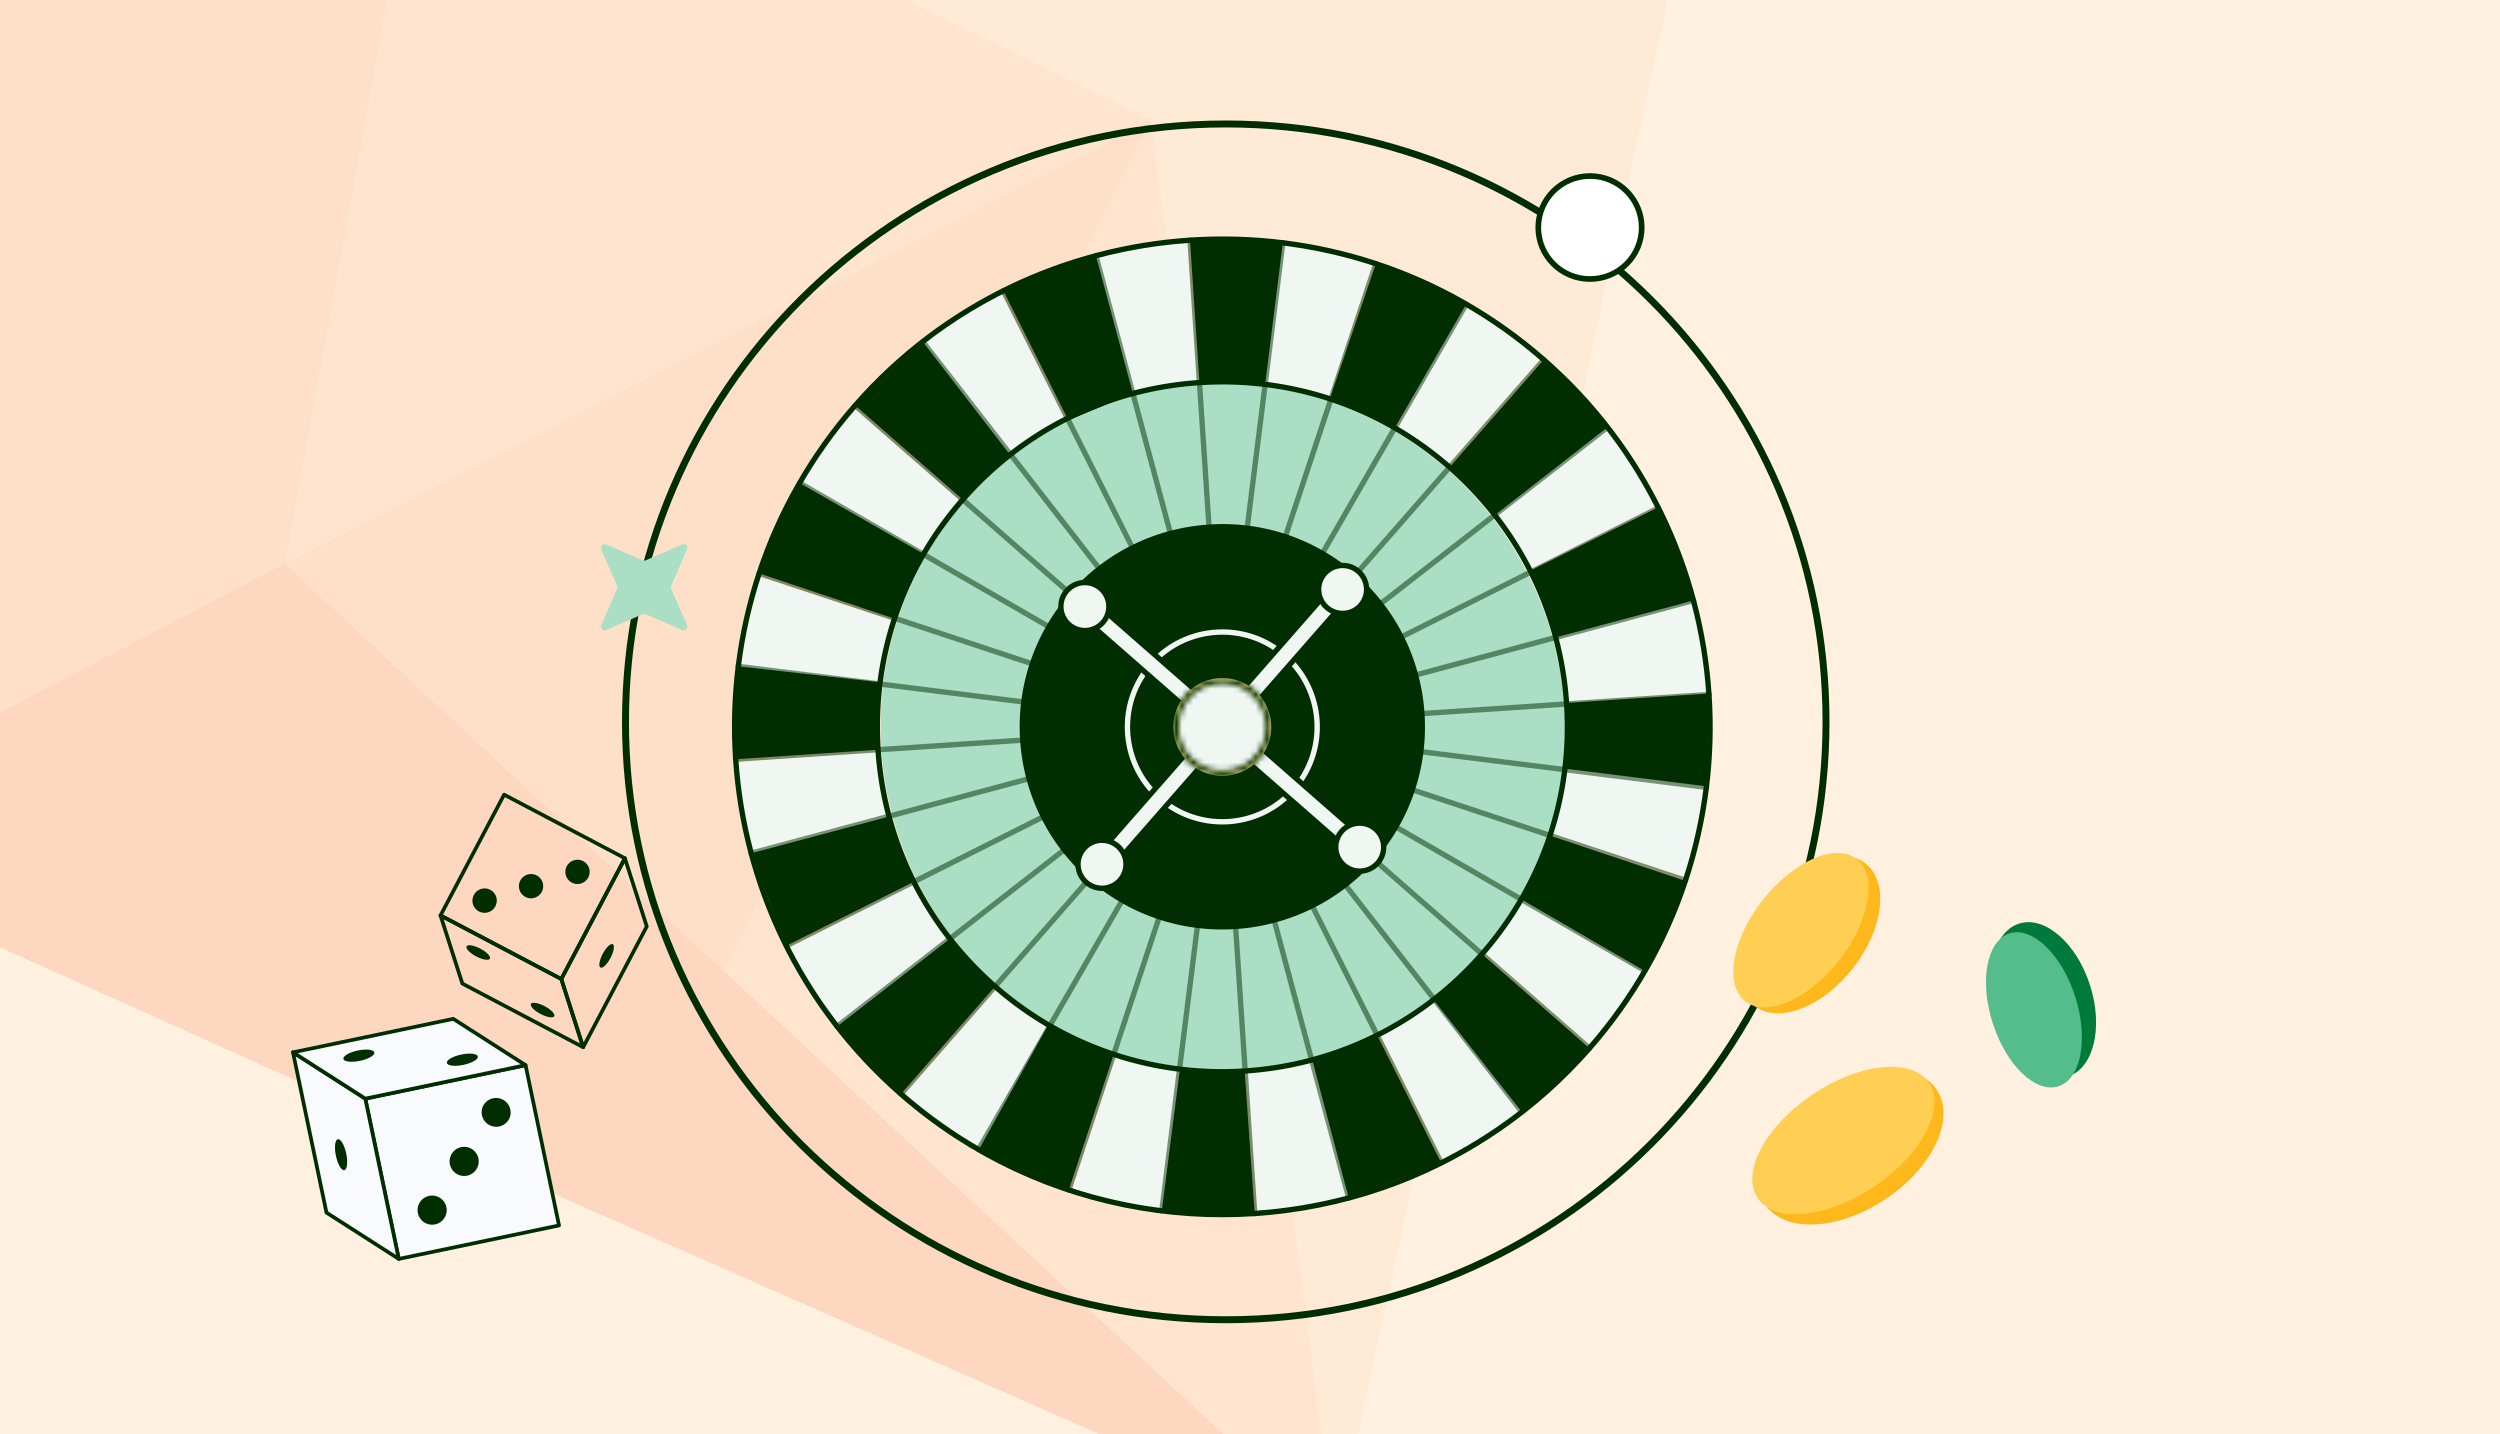
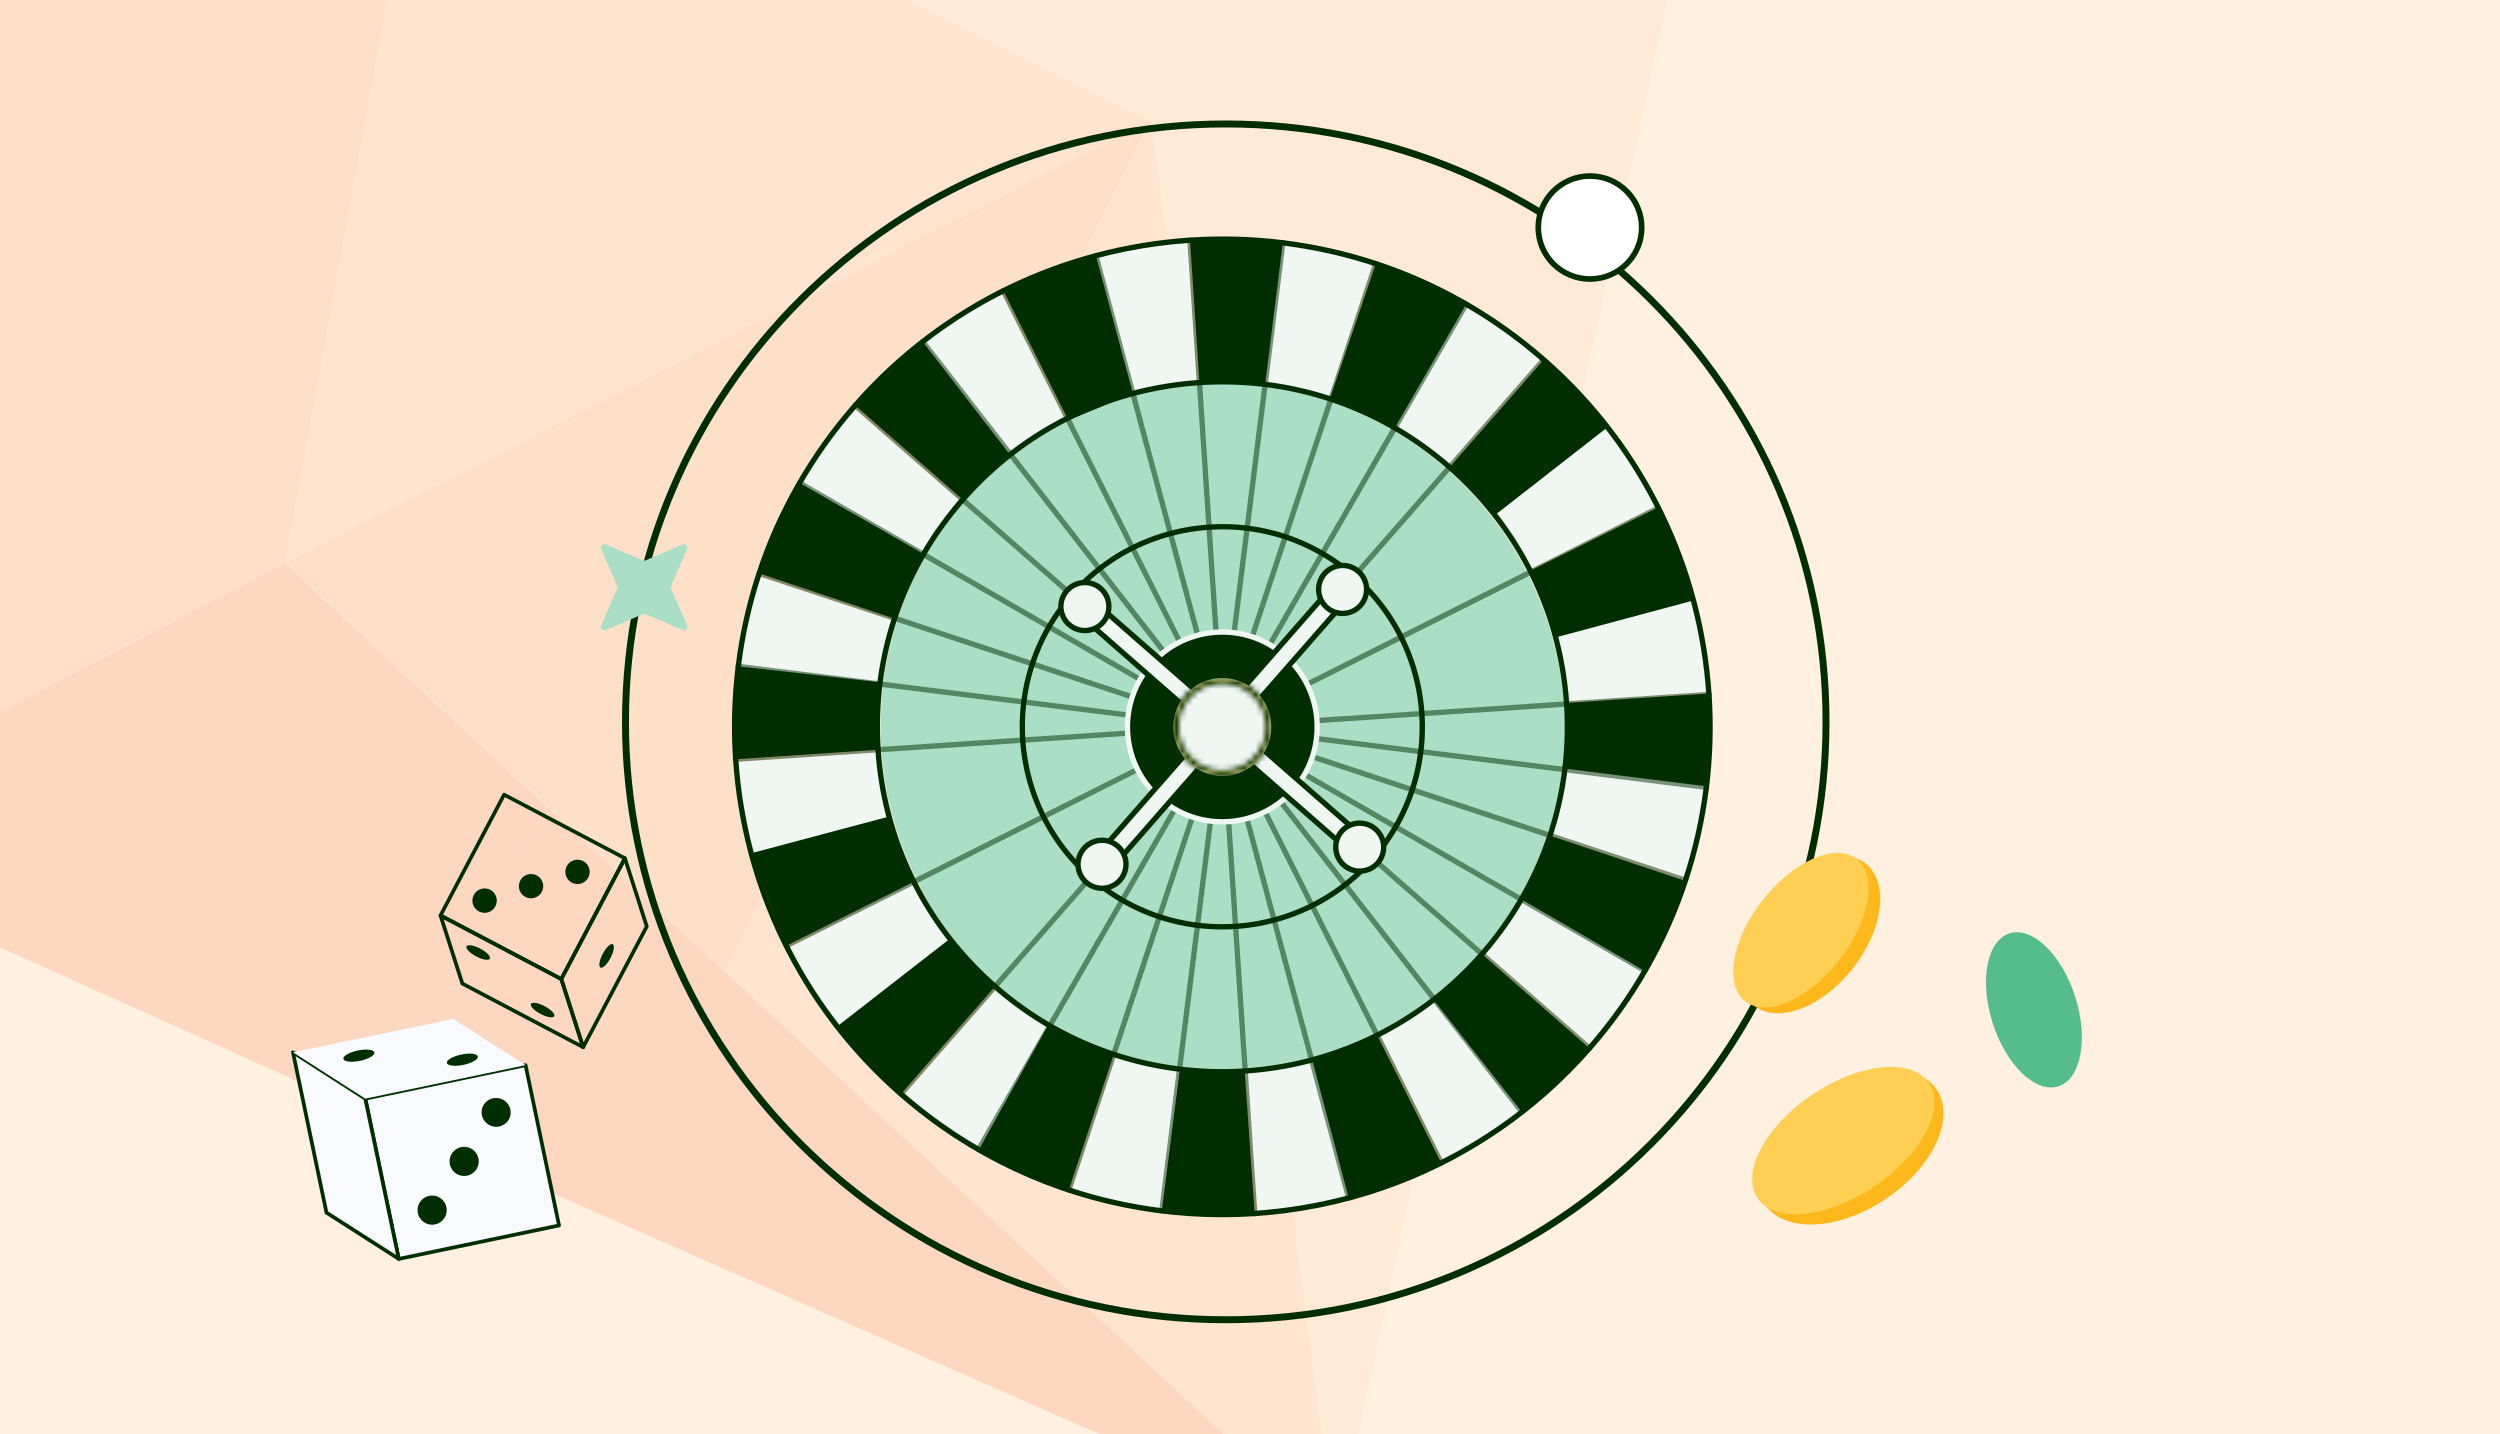
<svg xmlns="http://www.w3.org/2000/svg" width="441" height="253" fill="none">
  <rect width="100%" height="100%" fill="#333333" stroke="none" />
  <g clip-path="url(#a)">
    <path fill="#FFF0DF" d="M0 0h441v253H0z" />
    <g opacity=".16">
      <path fill="#F9541D" d="m50.263 99.32 46.149 42.916-30.705 54.436-108.425-48.785L50.263 99.32Z" />
      <path fill="#FB8A54" d="M186.222-97.92 147.196-6.418 75.939-41.615 186.221-97.92Z" />
      <path fill="#FDAB76" d="M203.126 21.137 50.094 99.34 75.936-41.614l127.19 62.75Z" />
      <path fill="#F9541D" d="m235.755 271.392-170.074-74.89 30.728-54.266 139.346 129.156Z" />
      <path fill="#FDAB76" d="m235.562 271.243-107.89-100.114 75.451-149.992 32.439 250.106Z" />
      <path fill="#FECEA4" d="m203.131 21.135 97.19-49.645-64.728 299.921-32.462-250.276Z" />
      <path fill="#FB8A54" d="M203.129 21.136 127.7 171.298l-77.431-71.98 152.86-78.182Z" />
      <path fill="#FECEA4" d="M300.491-28.531 203.13 21.136 147.197-6.418l38.878-91.307L300.491-28.53Z" />
      <path fill="#FB8A54" d="M-35.561 15.473 75.928-41.61 50.266 99.318l-92.96 48.738 7.133-132.583Z" />
    </g>
    <path stroke="#002E00" stroke-width="1.225" d="M110.335 127.335c0 58.246 47.405 105.468 105.888 105.468 58.482 0 105.887-47.222 105.887-105.468S274.705 21.867 216.223 21.867c-58.483 0-105.888 47.222-105.888 105.468Z" />
    <g clip-path="url(#b)">
      <ellipse cx="60.282" cy="60.902" fill="#AADEC5" rx="60.282" ry="60.902" transform="scale(-1 1) rotate(20.981 -260.265 -650.608)" />
      <path fill="#F0F7F3" d="m133.744 101.667 23.939 7.864-2.468 11.227-25.02-3.094 3.549-15.997ZM297.495 154.765l-24.151-7.661 2.68-11.429 25.018 3.089-3.547 16.001ZM301.781 121.989l-25.372 1.792-1.996-12.197 24.276-6.8 3.092 17.205ZM280.747 184.485l-19.003-16.546 7.079-10.01 21.944 12.251-10.02 14.305ZM292.284 89.094l-22.45 11.457-6.181-9.812 19.828-15.47 8.803 13.825ZM254.741 204.885l-11.205-22.096 9.515-6.441 15.514 19.73-13.824 8.807ZM271.889 63.085 255.41 82.158l-10.324-7.212 12.582-22.243 14.221 10.382ZM221.97 214.153l-2.239-25.1 12.449-2.391 6.9 24.364-17.11 3.127ZM242.247 46.09l-7.818 24.231-11.365-2.42 3.104-25.11 16.079 3.3ZM189.066 210.091l7.721-23.799 11.37 2.328-3.089 25.018-16.002-3.547ZM209.328 42.06l1.848 25.345L198.8 69.63l-6.65-24.227 17.178-3.345ZM159.35 193.349l16.512-19.041 10.073 7.06-12.282 21.997-14.303-10.016ZM138.947 167.337l22.315-11.73 6.366 10.045-19.874 15.508-8.807-13.823ZM176.497 51.548 187.95 74l-9.768 6.23-15.51-19.88 13.825-8.802ZM150.483 71.945l19.073 16.48-6.787 10.282-22.592-12.62 10.306-14.142ZM129.773 134.48l24.841-1.897 2.454 12.309-24.585 6.893-2.71-17.305Z" />
      <path fill="#002E00" d="m162.772 60.272 15.393 19.954-8.344 7.9-18.969-16.605 11.92-11.25ZM268.463 196.157l-15.684-19.898 8.635-7.956 18.966 16.606-11.917 11.248ZM290.414 171.444l-22-12.766 5.197-11.21 23.907 8.002-7.104 15.974ZM237.919 211.351l-6.435-24.366 11.476-4.31 11.28 22.463-16.321 6.213ZM301.015 138.71l-25.008-3.128.388-11.588 25.097-1.666-.477 16.382ZM204.941 213.625l3.132-24.578 11.494.013 1.755 25.038-16.381-.473ZM298.75 105.914l-24.339 6.531-4.496-11.764 22.895-11.34 5.94 16.573ZM172.617 202.896l12.244-22.028 11.641 5.012-7.969 24.036-15.916-7.02ZM283.763 75.211l-20.072 15.665-8.044-8.389 16.666-19.034 11.45 11.758ZM147.675 181.059l19.75-15.359 8.104 8.31-16.604 18.97-11.25-11.921ZM258.792 53.39l-12.7 22.016L234.6 70.29l8.102-23.778 16.09 6.877ZM132.482 150.516l24.357-6.482 4.374 11.497-22.518 11.306-6.213-16.321ZM130.207 117.538l25.052 2.823-.368 11.889-25.157 1.669.473-16.381ZM226.296 42.807l-3.129 25.008-11.585-.328-1.668-25.156 16.382.476ZM193.317 45.082l6.532 24.344-11.392 4.698-11.612-23.13 16.472-5.912ZM141.066 85.2l21.618 12.376-4.879 11.564-24.213-8.102 7.474-15.838Z" />
      <path fill="#002E00" d="M246.738 208.961c12.702-4.871 24.43-12.809 34-23.739 31.433-35.907 27.792-90.692-8.116-122.125-35.903-31.435-90.688-27.794-122.121 8.114-31.433 35.907-27.792 90.692 8.116 122.125 24.978 21.864 59.092 26.762 88.127 15.628l-.006-.003Zm-61.9-160.611c28.717-11.012 62.455-6.173 87.161 15.456 35.512 31.09 39.116 85.276 8.023 120.79-31.089 35.513-85.276 39.117-120.79 8.024-35.512-31.089-39.116-85.276-8.025-120.795 9.46-10.806 21.068-18.663 33.629-23.48l.002.005Z" />
      <path fill="#002E00" d="M237.672 185.442a60.95 60.95 0 0 0 24.095-16.824c10.789-12.328 16.136-28.119 15.048-44.467-1.089-16.349-8.475-31.294-20.798-42.084-12.328-10.79-28.119-16.137-44.468-15.048-16.345 1.083-31.293 8.474-42.084 20.798-10.788 12.328-16.136 28.119-15.047 44.467 1.088 16.348 8.474 31.294 20.798 42.084 17.7 15.498 41.876 18.965 62.456 11.074ZM193.916 71.828a60.521 60.521 0 0 1 17.701-3.868c16.093-1.067 31.644 4.195 43.783 14.819 12.138 10.624 19.41 25.339 20.479 41.437 1.066 16.094-4.192 31.643-14.82 43.783a60.037 60.037 0 0 1-23.724 16.565c-20.262 7.77-44.063 4.356-61.49-10.903-12.138-10.623-19.41-25.339-20.479-41.437-1.069-16.098 4.191-31.643 14.819-43.783 6.564-7.5 14.691-13.141 23.737-16.61l-.006-.003Z" />
      <path fill="#002E00" d="M159.093 193.421a.475.475 0 0 0 .187-.132L272.668 63.762a.47.47 0 0 0-.043-.667.47.47 0 0 0-.666.043L158.57 192.665a.471.471 0 0 0 .526.75l-.003.006Z" opacity=".5" />
      <path fill="#002E00" d="M280.549 185.35a.468.468 0 0 0 .187-.132.47.47 0 0 0-.043-.667L151.166 71.163a.47.47 0 0 0-.666.043.47.47 0 0 0 .043.666l129.529 113.393c.137.12.323.144.482.083l-.005.002Z" opacity=".5" />
      <path fill="#002E00" d="M221.491 214.539a.47.47 0 0 0 .299-.474L210.383 42.302a.471.471 0 1 0-.942.063l11.412 171.766c.02.261.242.458.503.439a.471.471 0 0 0 .141-.028l-.006-.003Z" opacity=".5" />
      <path fill="#002E00" d="M301.671 122.952a.48.48 0 0 0 .303-.476.47.47 0 0 0-.502-.44l-171.766 11.413a.471.471 0 1 0 .063.942l171.766-11.412a.488.488 0 0 0 .134-.032l.002.005Z" opacity=".5" />
      <path fill="#002E00" d="m138.864 167.278.045-.017L292.75 90.018a.472.472 0 0 0 .213-.633.48.48 0 0 0-.633-.213l-153.842 77.243a.472.472 0 0 0 .376.863Z" opacity=".5" />
      <path fill="#002E00" d="m254.41 205.578.044-.017a.472.472 0 0 0 .213-.633L177.42 51.078a.472.472 0 1 0-.845.42l77.244 153.846c.11.221.369.314.589.23l.002.004Z" opacity=".5" />
      <path fill="#002E00" d="M188.704 210.357a.454.454 0 0 0 .277-.294l54.167-163.402a.472.472 0 1 0-.898-.299l-54.168 163.403a.475.475 0 0 0 .617.594l.005-.002Z" opacity=".5" />
      <path fill="#002E00" d="M297.488 155.739a.45.45 0 0 0 .277-.293.472.472 0 0 0-.3-.598l-163.401-54.164a.474.474 0 0 0-.298.899l163.405 54.162c.11.034.22.032.317-.006Z" opacity=".5" />
      <path fill="#002E00" d="M172.767 203.208a.481.481 0 0 0 .241-.204l86.035-149.103a.474.474 0 0 0-.82-.475L172.19 202.534a.473.473 0 0 0 .579.678l-.002-.004Z" opacity=".5" />
      <path fill="#002E00" d="M290.339 171.675a.473.473 0 0 0 .069-.851L141.3 84.791a.479.479 0 0 0-.648.172.474.474 0 0 0 .173.648l149.108 86.032a.481.481 0 0 0 .406.032Z" opacity=".5" />
      <path fill="#002E00" d="M238.088 211.791a.467.467 0 0 0 .285-.564L193.771 44.959a.472.472 0 1 0-.913.244l44.597 166.269a.472.472 0 0 0 .579.335l.044-.017.01.001Z" opacity=".5" />
-       <path fill="#002E00" d="M298.919 106.356a.468.468 0 0 0 .284-.565.47.47 0 0 0-.578-.334l-166.27 44.597a.472.472 0 1 0 .244.913l166.276-44.594.044-.017Z" opacity=".5" />
-       <path fill="#002E00" d="M147.844 181.501a.465.465 0 0 0 .121-.067l135.886-105.69a.475.475 0 0 0-.581-.748L147.385 180.685a.473.473 0 0 0 .459.816Z" opacity=".5" />
      <path fill="#002E00" d="M268.633 196.597a.474.474 0 0 0 .205-.731L163.148 59.981a.475.475 0 0 0-.749.58l105.69 135.886c.13.167.354.223.544.15Z" opacity=".5" />
      <path fill="#002E00" d="M205.111 214.066a.464.464 0 0 0 .298-.382l21.354-170.818a.47.47 0 1 0-.935-.117l-21.354 170.818a.469.469 0 0 0 .637.499Z" opacity=".5" />
      <path fill="#002E00" d="M301.195 139.333a.466.466 0 0 0 .298-.383.469.469 0 0 0-.409-.526L130.266 117.07a.469.469 0 0 0-.526.409.469.469 0 0 0 .409.526l170.818 21.354c.08.01.157.001.228-.026Z" opacity=".5" />
-       <path fill="#002E00" d="M201.253 160.452c-17.803-7.933-25.804-28.796-17.87-46.599 7.933-17.803 28.796-25.804 46.599-17.87 17.803 7.933 25.803 28.797 17.87 46.599-7.933 17.803-28.797 25.804-46.599 17.87Z" />
      <path fill="#002E00" d="M228.478 161.583a35.569 35.569 0 0 0 14.051-9.81c12.989-14.836 11.484-37.48-3.352-50.469-7.189-6.294-16.398-9.41-25.929-8.776-9.531.635-18.246 4.938-24.54 12.128-12.989 14.836-11.484 37.48 3.352 50.469 10.319 9.034 24.421 11.058 36.418 6.458Zm-25.376-65.882a34.95 34.95 0 0 1 10.203-2.233c9.28-.615 18.244 2.418 25.242 8.543 14.447 12.647 15.913 34.689 3.266 49.136-12.647 14.447-34.689 15.913-49.136 3.266-14.447-12.648-15.913-34.69-3.266-49.137 3.785-4.325 8.472-7.579 13.685-9.578l.006.003Z" />
      <path fill="#002E00" d="M216.727 144.923c-9.225.613-17.2-6.369-17.813-15.594-.613-9.226 6.369-17.201 15.594-17.814 9.225-.613 17.201 6.369 17.814 15.594.612 9.225-6.369 17.201-15.595 17.814Z" />
      <path fill="#F0F7F3" d="M221.804 144.296a17.07 17.07 0 0 0 6.764-4.724c6.251-7.142 5.529-18.036-1.614-24.287a17.098 17.098 0 0 0-12.477-4.225 17.096 17.096 0 0 0-11.81 5.839c-6.251 7.142-5.529 18.036 1.614 24.287 4.966 4.349 11.754 5.322 17.528 3.108l-.005.002Zm-12.034-31.249a16.251 16.251 0 0 1 4.766-1.043 16.17 16.17 0 0 1 11.795 3.991c6.747 5.906 7.434 16.206 1.527 22.954-5.911 6.749-16.206 7.434-22.955 1.523-6.748-5.907-7.435-16.207-1.528-22.954a16.205 16.205 0 0 1 6.394-4.476l.001.005Z" />
      <path fill="#F0F7F3" d="m193.297 151.094 41.453-47.352 2.595 2.271-41.453 47.353-2.595-2.272Z" />
      <path fill="#002E00" d="M196.062 153.807a.458.458 0 0 0 .187-.132l41.453-47.354a.475.475 0 0 0-.044-.666l-2.594-2.268a.472.472 0 0 0-.667.043l-41.452 47.353a.473.473 0 0 0 .043.667l2.595 2.268a.474.474 0 0 0 .482.083l-.003.006Zm40.617-47.751L195.85 152.7l-1.881-1.647 40.829-46.643 1.881 1.646Z" />
      <path fill="#F0F7F3" d="M234.052 107.16a4.23 4.23 0 1 0-.397-5.969 4.226 4.226 0 0 0 .397 5.969Z" />
      <path fill="#002E00" d="M238.527 108.368a4.71 4.71 0 0 0 1.406-7.931 4.711 4.711 0 0 0-6.636.44 4.71 4.71 0 0 0 .44 6.636 4.654 4.654 0 0 0 3.407 1.152c.478-.031.94-.133 1.377-.3l.006.003Zm-3.043-7.895a3.764 3.764 0 0 1 3.827.678 3.762 3.762 0 0 1 .354 5.303 3.73 3.73 0 0 1-2.578 1.272 3.76 3.76 0 0 1-1.6-7.259l-.003.006Z" />
      <path fill="#F0F7F3" d="M191.612 155.635a4.231 4.231 0 1 0 5.573-6.368 4.231 4.231 0 0 0-5.573 6.368Z" />
      <path fill="#002E00" d="M196.088 156.843a4.688 4.688 0 0 0 1.847-1.29 4.712 4.712 0 0 0-.44-6.636 4.654 4.654 0 0 0-3.407-1.152 4.65 4.65 0 0 0-3.227 1.596 4.657 4.657 0 0 0-1.152 3.407 4.647 4.647 0 0 0 1.596 3.227 4.704 4.704 0 0 0 4.789.851l-.006-.003Zm-3.043-7.894a3.768 3.768 0 0 1 1.102-.241 3.761 3.761 0 0 1 3.076 6.227 3.76 3.76 0 0 1-6.579-2.222 3.752 3.752 0 0 1 2.398-3.758l.003-.006Z" />
      <path fill="#F0F7F3" d="m192.74 105.901 47.353 41.453-2.272 2.594-47.352-41.453 2.271-2.594Z" />
      <path fill="#002E00" d="M237.988 150.383a.474.474 0 0 0 .187-.133l2.268-2.595a.47.47 0 0 0-.043-.666l-47.354-41.452a.471.471 0 0 0-.666.043l-2.268 2.595a.47.47 0 0 0 .043.666l47.353 41.452c.092.082.22.124.343.117a.46.46 0 0 0 .135-.032l.002.005Zm1.434-2.989-1.647 1.881-46.645-40.833 1.646-1.881 46.646 40.833Z" />
      <path fill="#F0F7F3" d="M237.057 152.611a4.228 4.228 0 1 1 5.593-6.342 4.228 4.228 0 0 1-5.593 6.342Z" />
      <path fill="#002E00" d="M241.544 153.825a4.709 4.709 0 0 0 1.406-7.93 4.71 4.71 0 0 0-6.635.44 4.708 4.708 0 0 0 .44 6.635 4.658 4.658 0 0 0 3.406 1.153 4.689 4.689 0 0 0 1.377-.301l.006.003Zm-3.042-7.894a3.763 3.763 0 0 1 3.827.678 3.76 3.76 0 0 1 .353 5.302 3.723 3.723 0 0 1-2.578 1.272 3.762 3.762 0 0 1-3.076-6.227 3.75 3.75 0 0 1 1.477-1.031l-.003.006Z" />
      <path fill="#F0F7F3" d="M188.192 104.211a4.23 4.23 0 1 0 6.365 5.572 4.23 4.23 0 0 0-6.365-5.572Z" />
      <path fill="#002E00" d="M193.067 111.382a4.67 4.67 0 0 0 1.848-1.29 4.712 4.712 0 0 0-.44-6.636 4.661 4.661 0 0 0-3.407-1.152 4.645 4.645 0 0 0-3.227 1.597 4.658 4.658 0 0 0-1.153 3.406 4.653 4.653 0 0 0 1.597 3.228 4.7 4.7 0 0 0 4.788.85l-.006-.003Zm-3.042-7.894a3.793 3.793 0 0 1 1.101-.24 3.726 3.726 0 0 1 2.722.924 3.76 3.76 0 0 1 .354 5.303 3.761 3.761 0 0 1-6.579-2.223 3.756 3.756 0 0 1 2.399-3.758l.003-.006Z" />
      <path fill="#F0F7F3" d="M212.66 135.831a8.157 8.157 0 0 1-4.655-10.556 8.158 8.158 0 1 1 4.655 10.556Z" />
      <mask id="c" fill="#fff">
        <path d="M218.717 136.287a8.61 8.61 0 0 0 3.392-2.369 8.573 8.573 0 0 0 2.118-6.256 8.569 8.569 0 0 0-2.927-5.919c-3.58-3.135-9.045-2.769-12.176.809-3.135 3.58-2.771 9.041.809 12.175a8.633 8.633 0 0 0 8.788 1.558l-.004.002Zm-5.867-15.22a7.704 7.704 0 0 1 7.826 1.385 7.64 7.64 0 0 1 2.609 5.273 7.62 7.62 0 0 1-1.886 5.57c-2.789 3.189-7.653 3.512-10.844.718-3.189-2.788-3.512-7.653-.719-10.844a7.668 7.668 0 0 1 3.017-2.108l-.003.006Z" />
      </mask>
      <path fill="#FFEBA4" d="M218.717 136.287a8.61 8.61 0 0 0 3.392-2.369 8.573 8.573 0 0 0 2.118-6.256 8.569 8.569 0 0 0-2.927-5.919c-3.58-3.135-9.045-2.769-12.176.809-3.135 3.58-2.771 9.041.809 12.175a8.633 8.633 0 0 0 8.788 1.558l-.004.002Zm-5.867-15.22a7.704 7.704 0 0 1 7.826 1.385 7.64 7.64 0 0 1 2.609 5.273 7.62 7.62 0 0 1-1.886 5.57c-2.789 3.189-7.653 3.512-10.844.718-3.189-2.788-3.512-7.653-.719-10.844a7.668 7.668 0 0 1 3.017-2.108l-.003.006Z" />
      <path fill="#002E00" d="m222.109 133.918 5.482 4.799-.008.008-5.474-4.807Zm-.809-12.175-4.793 5.486-.007-.005 4.8-5.481Zm-12.176.809 5.483 4.797-.002.002-5.481-4.799Zm.809 12.175 4.8-5.48-4.8 5.48Zm2.917-13.66 2.609 6.803-16.405 6.29 7.139-16.053 6.657 2.96Zm7.826 1.385 4.789-5.49.006.005-4.795 5.485Zm.723 10.843-5.484-4.796.009-.01 5.475 4.806Zm-10.844.718 4.796-5.484.002.003-4.798 5.481Zm-.719-10.844-5.481-4.798.003-.004 5.478 4.802Zm3.017-2.108-2.609-6.802 16.405-6.291-7.14 16.054-6.656-2.961Zm3.255 8.423c.184-.07.363-.186.527-.373l10.948 9.614a15.898 15.898 0 0 1-6.258 4.364l-5.217-13.605Zm.519-.364c.249-.284.356-.606.331-.974l14.539-.968a15.862 15.862 0 0 1-3.906 11.539l-10.964-9.597Zm.331-.974a1.287 1.287 0 0 0-.451-.917l9.586-10.973a15.856 15.856 0 0 1 5.404 10.922l-14.539.968Zm-.458-.922a1.353 1.353 0 0 0-1.893.125l-10.966-9.594c5.78-6.607 15.85-7.28 22.458-1.493l-9.599 10.962Zm-1.895.127a1.352 1.352 0 0 0 .128 1.896l-9.599 10.961c-6.605-5.783-7.278-15.846-1.491-22.456l10.962 9.599Zm.128 1.896c.37.324.895.421 1.38.236l5.217 13.604c-5.311 2.037-11.585 1.159-16.197-2.879l9.6-10.961Zm6.597 13.84-.005.002-5.217-13.605.005-.001 5.217 13.604Zm-11.088-28.822c5.001-1.918 10.893-1.08 15.223 2.697l-9.578 10.98a.381.381 0 0 0-.196-.095.45.45 0 0 0-.232.023l-5.217-13.605Zm15.229 2.702a14.924 14.924 0 0 1 5.083 10.27l-14.538.976a.407.407 0 0 0-.038-.156.368.368 0 0 0-.096-.119l9.589-10.971Zm5.083 10.27a14.909 14.909 0 0 1-3.679 10.864l-10.951-9.612a.358.358 0 0 0 .076-.126.37.37 0 0 0 .016-.15l14.538-.976Zm-3.671 10.854c-5.442 6.224-14.912 6.844-21.127 1.404l9.597-10.963c.08.07.173.104.293.096a.366.366 0 0 0 .269-.129l10.968 9.592Zm-21.124 1.407c-6.224-5.443-6.845-14.913-1.404-21.127l10.963 9.597a.385.385 0 0 0-.097.292c.008.12.054.203.13.269l-9.592 10.969Zm-1.401-21.131a14.936 14.936 0 0 1 5.886-4.108l5.217 13.605a.372.372 0 0 0-.146.107l-10.957-9.604Zm15.151 5.655-.002.006-13.314-5.921.003-.006 13.313 5.921Z" mask="url(#c)" />
      <path fill="#FEFFFE" stroke="#002E00" d="M271.351 40.136c0 5.016 4.083 9.085 9.123 9.085 5.04 0 9.123-4.069 9.123-9.084 0-5.016-4.083-9.085-9.123-9.085-5.04 0-9.123 4.069-9.123 9.084Z" />
      <path fill="#AADEC5" d="m113.886 98.846 6.449-2.79c.541-.234 1.095.311.86.856l-2.801 6.424a.65.65 0 0 0 0 .519l2.801 6.424c.235.539-.312 1.09-.86.857l-6.449-2.791a.664.664 0 0 0-.521 0l-6.449 2.791c-.541.233-1.095-.312-.86-.857l2.801-6.424a.65.65 0 0 0 0-.519l-2.801-6.424c-.235-.538.312-1.09.86-.857l6.449 2.79a.66.66 0 0 0 .521 0Z" />
    </g>
    <ellipse cx="15.933" cy="9.675" fill="#FFB81C" rx="15.933" ry="9.675" transform="matrix(-.616 .788 .79 .613 321.406 146.367)" />
    <ellipse cx="15.933" cy="8.58" fill="#FFCF54" rx="15.933" ry="8.58" transform="matrix(-.616 .788 .79 .613 320.718 146.269)" />
-     <ellipse cx="14.158" cy="8.616" fill="#007A3B" rx="14.158" ry="8.616" transform="matrix(.304 .953 .953 -.302 347.961 165.522)" />
    <path fill="#FFB81C" stroke="#FFB81C" stroke-width=".649" d="M311.682 212.333c1.622 2.389 4.725 3.516 8.516 3.328 3.785-.186 8.196-1.684 12.324-4.466 4.127-2.782 7.164-6.303 8.746-9.732 1.585-3.436 1.689-6.724.067-9.113-1.623-2.388-4.726-3.515-8.517-3.328-3.784.187-8.195 1.685-12.323 4.467-4.128 2.781-7.165 6.302-8.747 9.732-1.584 3.436-1.689 6.724-.066 9.112Z" />
    <ellipse cx="14.158" cy="7.642" fill="#55BD8B" rx="14.158" ry="7.642" transform="matrix(.304 .953 .953 -.302 347.199 166.953)" />
    <ellipse cx="18.203" cy="9.78" fill="#FFCF54" rx="18.203" ry="9.78" transform="matrix(-.829 .559 .562 .827 334.758 182.93)" />
    <path fill="#F8FAFE" d="m64.444 193.799 28.274-5.907 5.907 28.273-28.273 5.908-5.908-28.274Z" />
    <path fill="#002E00" d="M70.213 222.376c.062.026.13.033.196.02l28.273-5.907a.327.327 0 0 0 .253-.388l-5.907-28.274a.326.326 0 0 0-.388-.253l-28.273 5.907a.327.327 0 0 0-.254.388l5.907 28.273c.017.085.068.16.142.207a.36.36 0 0 0 .05.029l.001-.002Zm28.015-6.462-27.632 5.771-5.771-27.631 27.631-5.771 5.772 27.631Z" />
    <path fill="#F8FAFE" d="m70.343 222.074-12.755-8.169-5.906-28.275 12.754 8.17 5.907 28.274Z" />
    <path fill="#002E00" d="M70.214 222.376a.326.326 0 0 0 .449-.369l-5.907-28.273a.326.326 0 0 0-.144-.209l-12.754-8.169a.33.33 0 0 0-.363.006.325.325 0 0 0-.135.337l5.907 28.273a.33.33 0 0 0 .143.21l12.755 8.169a.434.434 0 0 0 .049.025Zm-6.071-28.373 5.719 27.374-11.98-7.674-5.72-27.375 11.98 7.675Z" />
    <path fill="#F8FAFE" d="m51.682 185.63 28.274-5.906 12.754 8.17-28.274 5.906-12.754-8.17Z" />
-     <path fill="#002E00" d="M64.308 194.102a.334.334 0 0 0 .195.019l28.273-5.906a.328.328 0 0 0 .109-.597l-12.754-8.169a.323.323 0 0 0-.245-.045l-28.273 5.906a.326.326 0 0 0-.254.262.327.327 0 0 0 .145.335l12.755 8.169c.015.01.032.019.049.026Zm27.548-6.366-27.357 5.715-11.964-7.665 27.356-5.715 11.965 7.665ZM59.259 203.877c.314 1.505.975 2.64 1.477 2.535.501-.104.654-1.409.34-2.914-.315-1.505-.976-2.64-1.477-2.535-.502.104-.654 1.409-.34 2.914Z" />
    <path fill="#002E00" d="M63.116 185.312c-1.505.314-2.64.976-2.535 1.477.104.501 1.41.654 2.914.34 1.505-.314 2.64-.976 2.536-1.477-.105-.502-1.41-.654-2.915-.34ZM81.37 186.025c-1.505.314-2.64.976-2.536 1.477.104.501 1.41.654 2.914.34 1.505-.315 2.64-.976 2.535-1.477-.104-.502-1.41-.654-2.914-.34ZM79.472 205.77a2.568 2.568 0 1 1 4.811-1.798 2.568 2.568 0 0 1-4.811 1.798ZM85.11 195.335a2.568 2.568 0 1 1 4.799 1.834 2.57 2.57 0 0 1-4.8-1.834ZM75.149 215.797a2.568 2.568 0 1 1 2.16-4.66 2.568 2.568 0 0 1-2.16 4.66ZM98.885 173.007a.33.33 0 0 0 .418-.149l11.221-21.307a.33.33 0 0 0-.138-.443l-21.307-11.22a.325.325 0 0 0-.442.137l-11.22 21.307a.329.329 0 0 0 .137.443l21.307 11.22a.289.289 0 0 1 .026.011l-.002.001Zm10.905-21.471-10.914 20.725-20.726-10.914 10.914-20.726 20.726 10.915Z" />
    <path fill="#002E00" d="M102.742 185.03a.33.33 0 0 0 .418-.149l11.222-21.307a.321.321 0 0 0 .021-.252l-3.858-12.024a.327.327 0 0 0-.602-.053l-11.22 21.307a.321.321 0 0 0-.022.252l3.858 12.024a.332.332 0 0 0 .184.202h-.001Zm10.994-21.639-10.793 20.493-3.576-11.148 10.793-20.493 3.576 11.148Z" />
    <path fill="#002E00" d="M102.741 185.03a.327.327 0 0 0 .44-.402l-3.858-12.024a.327.327 0 0 0-.16-.19l-21.307-11.221a.33.33 0 0 0-.465.39l3.858 12.024c.026.082.083.15.16.19l21.307 11.22.026.011-.001.002Zm-4.001-12.098 3.572 11.132-20.477-10.784-3.572-11.132 20.477 10.784ZM107.692 168.978c.597-1.135.775-2.214.397-2.413-.378-.199-1.169.558-1.766 1.693s-.775 2.214-.397 2.413c.378.199 1.169-.558 1.766-1.693Z" />
    <path fill="#002E00" d="M95.352 178.859c1.135.597 2.215.775 2.413.397.2-.378-.558-1.169-1.693-1.766-1.134-.597-2.214-.775-2.413-.397-.199.378.558 1.169 1.693 1.766ZM84.001 168.708c1.135.597 2.215.775 2.414.397.199-.378-.558-1.169-1.693-1.766s-2.215-.775-2.414-.397c-.198.378.559 1.169 1.693 1.766ZM91.539 156.209a2.142 2.142 0 1 1 4.274.286 2.142 2.142 0 0 1-4.274-.286ZM83.48 158.119a2.141 2.141 0 1 1 4.001 1.525 2.141 2.141 0 0 1-4.002-1.525ZM99.872 153.036a2.141 2.141 0 1 1 4.002 1.525 2.141 2.141 0 0 1-4.002-1.525Z" />
  </g>
  <defs>
    <clipPath id="a">
      <path fill="#fff" d="M0 0h441v253H0z" />
    </clipPath>
    <clipPath id="b">
      <path fill="#fff" d="M405 19.921H45v213.157h360z" />
    </clipPath>
  </defs>
</svg>